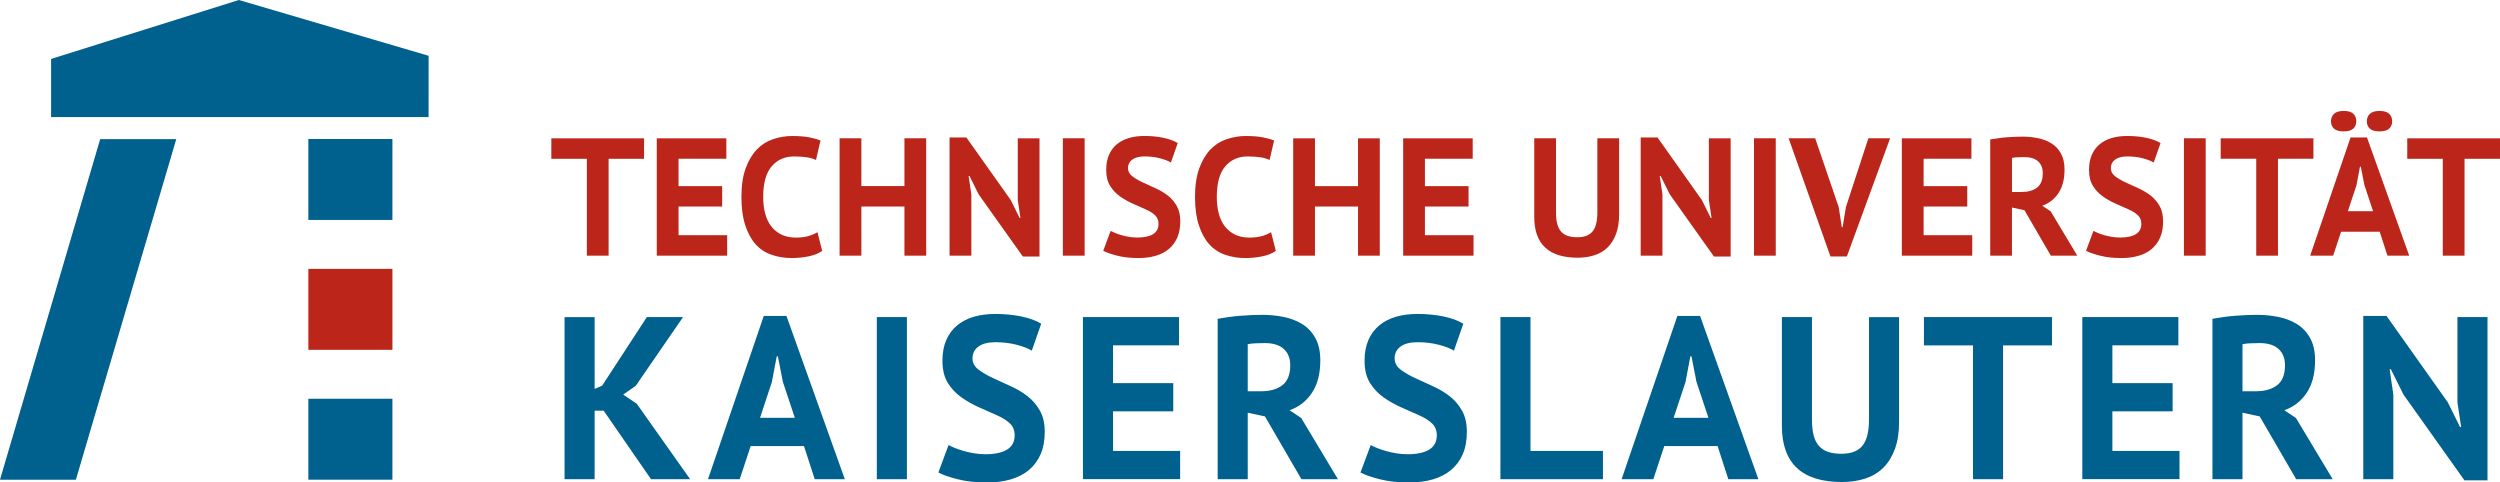
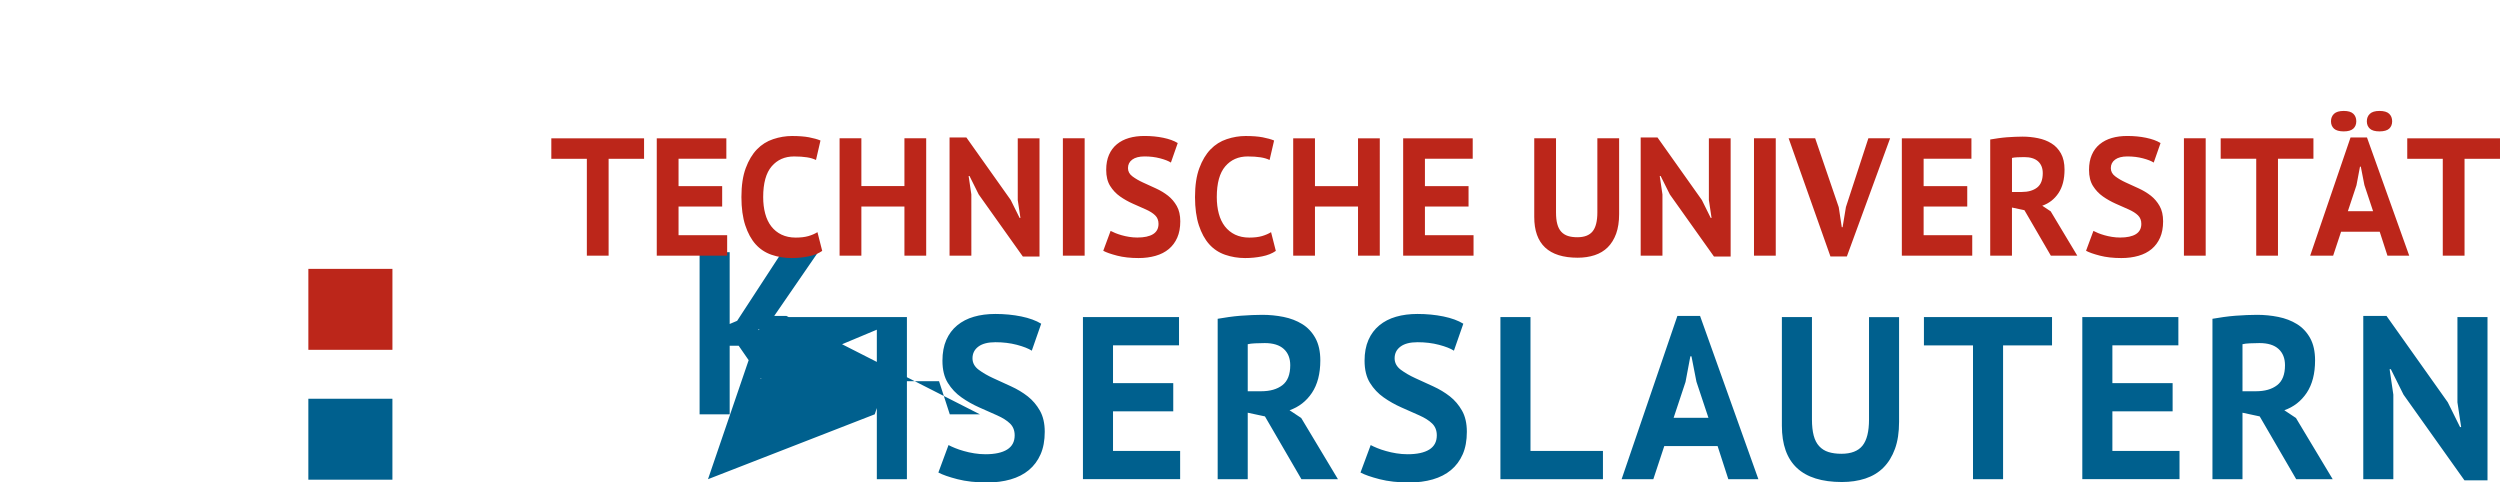
<svg xmlns="http://www.w3.org/2000/svg" xmlns:ns1="http://sodipodi.sourceforge.net/DTD/sodipodi-0.dtd" xmlns:ns2="http://www.inkscape.org/namespaces/inkscape" xmlns:xlink="http://www.w3.org/1999/xlink" version="1.1" id="Ebene_1" x="0px" y="0px" width="141.732" height="27.354" viewBox="0 0 141.732 27.354" enable-background="new 0 0 170.08 85.04" xml:space="preserve" ns1:docname="TUK-Logo.svg" ns2:version="0.92.5 (2060ec1f9f, 2020-04-08)">
  <defs id="defs27" />
  <ns1:namedview pagecolor="#ffffff" bordercolor="#666666" borderopacity="1" objecttolerance="10" gridtolerance="10" guidetolerance="10" ns2:pageopacity="0" ns2:pageshadow="2" ns2:window-width="1920" ns2:window-height="1043" id="namedview25" showgrid="false" ns2:zoom="2.016698" ns2:cx="71.040001" ns2:cy="13.521" ns2:window-x="0" ns2:window-y="407" ns2:window-maximized="1" ns2:current-layer="Ebene_1" fit-margin-top="0" fit-margin-left="0" fit-margin-right="0" fit-margin-bottom="0" />
  <g id="g12" transform="translate(-14,-28.687)">
    <defs id="defs3">
      <rect id="SVGID_1_" x="14" y="28.687" width="141.732" height="27.354" />
    </defs>
    <clipPath id="SVGID_2_">
      <use xlink:href="#SVGID_1_" overflow="visible" id="use5" style="overflow:visible" x="0" y="0" width="100%" height="100%" />
    </clipPath>
-     <path clip-path="url(#SVGID_2_)" d="M 149.685,55.854 V 51.06 l -0.211,-1.442 h 0.07 l 0.718,1.442 3.454,4.857 h 1.308 v -9.254 h -1.705 v 4.832 l 0.211,1.404 h -0.063 l -0.696,-1.406 -3.472,-4.894 h -1.318 v 9.254 h 1.704 z m -8.552,-7.652 c 0.099,-0.026 0.237,-0.043 0.418,-0.051 0.18,-0.009 0.361,-0.014 0.546,-0.014 0.476,0 0.836,0.111 1.08,0.333 0.244,0.223 0.366,0.53 0.366,0.924 0,0.525 -0.149,0.902 -0.447,1.131 -0.297,0.229 -0.697,0.343 -1.198,0.343 h -0.765 z m 0,7.652 v -3.769 l 0.976,0.209 2.069,3.56 h 2.069 l -2.083,-3.47 -0.659,-0.439 c 0.527,-0.185 0.95,-0.513 1.268,-0.987 0.316,-0.474 0.475,-1.088 0.475,-1.84 0,-0.504 -0.093,-0.924 -0.279,-1.262 -0.187,-0.337 -0.436,-0.603 -0.747,-0.795 -0.311,-0.192 -0.665,-0.328 -1.06,-0.407 -0.395,-0.079 -0.795,-0.118 -1.199,-0.118 -0.178,0 -0.371,0.004 -0.582,0.013 -0.211,0.009 -0.428,0.021 -0.65,0.038 -0.223,0.018 -0.447,0.042 -0.673,0.074 -0.226,0.032 -0.435,0.065 -0.628,0.099 v 9.095 h 1.703 z m -3.57,0 v -1.603 h -3.806 v -2.243 h 3.415 v -1.602 h -3.415 v -2.141 h 3.741 v -1.603 h -5.446 v 9.19 h 5.511 z m -11.708,-7.587 v 7.588 h 1.705 v -7.588 h 2.775 v -1.603 h -7.262 v 1.603 z m -7.429,7.747 c 0.479,0 0.921,-0.065 1.325,-0.197 0.403,-0.133 0.745,-0.339 1.025,-0.619 0.28,-0.28 0.498,-0.634 0.655,-1.064 0.156,-0.429 0.233,-0.94 0.233,-1.535 v -5.934 h -1.704 v 5.806 c 0,0.681 -0.123,1.174 -0.369,1.481 -0.247,0.307 -0.646,0.461 -1.198,0.461 -0.278,0 -0.522,-0.033 -0.732,-0.099 -0.21,-0.066 -0.385,-0.178 -0.525,-0.33 -0.143,-0.154 -0.246,-0.355 -0.312,-0.604 -0.065,-0.247 -0.099,-0.551 -0.099,-0.91 v -5.806 h -1.705 v 6.159 c 0,2.127 1.134,3.191 3.406,3.191 m -8.869,-5.671 0.274,-1.455 h 0.064 l 0.282,1.442 0.68,2.044 h -1.974 z m -1.825,5.511 0.621,-1.878 h 3.023 l 0.608,1.878 h 1.704 L 110.382,46.6 h -1.287 l -3.161,9.254 z m -2.856,0 v -1.603 h -4.108 v -7.588 h -1.705 v 9.19 h 5.813 z m -12.665,0 c 0.485,0.124 1.047,0.187 1.683,0.187 0.481,0 0.926,-0.058 1.331,-0.174 0.404,-0.117 0.75,-0.293 1.035,-0.53 0.285,-0.236 0.506,-0.534 0.664,-0.891 0.158,-0.357 0.236,-0.784 0.236,-1.279 0,-0.477 -0.091,-0.876 -0.273,-1.198 -0.182,-0.321 -0.411,-0.592 -0.689,-0.81 -0.277,-0.217 -0.595,-0.409 -0.955,-0.573 -0.359,-0.165 -0.695,-0.318 -1.009,-0.462 -0.313,-0.143 -0.586,-0.302 -0.819,-0.475 -0.232,-0.174 -0.35,-0.39 -0.35,-0.648 0,-0.279 0.111,-0.501 0.335,-0.666 0.222,-0.165 0.544,-0.247 0.964,-0.247 0.438,0 0.844,0.049 1.219,0.148 0.375,0.099 0.656,0.21 0.844,0.332 l 0.533,-1.529 c -0.293,-0.18 -0.67,-0.317 -1.129,-0.412 -0.461,-0.094 -0.949,-0.141 -1.467,-0.141 -0.447,0 -0.854,0.052 -1.219,0.158 -0.365,0.105 -0.682,0.269 -0.948,0.489 -0.266,0.22 -0.474,0.497 -0.618,0.83 -0.146,0.333 -0.218,0.725 -0.218,1.174 0,0.511 0.103,0.931 0.308,1.26 0.205,0.329 0.463,0.603 0.775,0.821 0.312,0.221 0.648,0.409 1.008,0.569 0.36,0.16 0.696,0.309 1.01,0.448 0.312,0.139 0.557,0.293 0.731,0.463 0.174,0.17 0.263,0.394 0.263,0.67 0,0.361 -0.143,0.629 -0.427,0.806 -0.284,0.177 -0.694,0.265 -1.231,0.265 -0.219,0 -0.43,-0.018 -0.637,-0.052 -0.207,-0.033 -0.402,-0.076 -0.588,-0.13 -0.186,-0.052 -0.353,-0.108 -0.501,-0.17 -0.149,-0.061 -0.271,-0.117 -0.364,-0.168 l -0.578,1.557 c 0.234,0.127 0.595,0.253 1.081,0.378 m -7.474,-7.652 c 0.099,-0.026 0.238,-0.043 0.418,-0.051 0.18,-0.009 0.362,-0.014 0.546,-0.014 0.474,0 0.835,0.111 1.079,0.333 0.245,0.223 0.367,0.53 0.367,0.924 0,0.525 -0.149,0.902 -0.446,1.131 -0.299,0.229 -0.697,0.343 -1.199,0.343 h -0.765 z m 0,7.652 v -3.769 l 0.976,0.209 2.068,3.56 h 2.07 l -2.082,-3.47 -0.661,-0.439 c 0.529,-0.185 0.952,-0.513 1.269,-0.987 0.316,-0.474 0.475,-1.088 0.475,-1.84 0,-0.504 -0.094,-0.924 -0.279,-1.262 -0.186,-0.337 -0.435,-0.603 -0.746,-0.795 -0.312,-0.192 -0.666,-0.328 -1.061,-0.407 -0.395,-0.079 -0.794,-0.118 -1.199,-0.118 -0.178,0 -0.372,0.004 -0.582,0.013 -0.211,0.009 -0.428,0.021 -0.651,0.038 -0.223,0.018 -0.447,0.042 -0.672,0.074 -0.225,0.032 -0.435,0.065 -0.629,0.099 v 9.095 h 1.704 z m -3.832,0 V 54.251 H 77.1 v -2.243 h 3.415 V 50.406 H 77.1 v -2.141 h 3.742 v -1.603 h -5.447 v 9.19 h 5.51 z m -12.626,0 c 0.486,0.124 1.047,0.187 1.683,0.187 0.482,0 0.926,-0.058 1.331,-0.174 0.405,-0.117 0.75,-0.293 1.035,-0.53 0.284,-0.236 0.506,-0.534 0.664,-0.891 0.158,-0.357 0.237,-0.784 0.237,-1.279 0,-0.477 -0.092,-0.876 -0.274,-1.198 -0.182,-0.321 -0.412,-0.592 -0.689,-0.81 -0.277,-0.217 -0.595,-0.409 -0.955,-0.573 -0.359,-0.165 -0.696,-0.318 -1.009,-0.462 -0.313,-0.143 -0.586,-0.302 -0.819,-0.475 -0.233,-0.174 -0.35,-0.39 -0.35,-0.648 0,-0.279 0.112,-0.501 0.335,-0.666 0.222,-0.165 0.544,-0.247 0.963,-0.247 0.438,0 0.844,0.049 1.22,0.148 0.375,0.1 0.656,0.21 0.843,0.332 l 0.534,-1.529 c -0.294,-0.18 -0.671,-0.317 -1.13,-0.412 -0.46,-0.094 -0.949,-0.141 -1.467,-0.141 -0.447,0 -0.853,0.052 -1.218,0.158 -0.365,0.105 -0.681,0.269 -0.948,0.489 -0.268,0.221 -0.474,0.497 -0.619,0.83 -0.145,0.333 -0.217,0.725 -0.217,1.174 0,0.511 0.102,0.931 0.307,1.26 0.205,0.329 0.464,0.603 0.776,0.821 0.312,0.221 0.648,0.409 1.008,0.569 0.36,0.16 0.696,0.309 1.009,0.448 0.313,0.139 0.557,0.293 0.732,0.463 0.175,0.17 0.263,0.394 0.263,0.67 0,0.361 -0.143,0.629 -0.428,0.806 -0.284,0.177 -0.695,0.265 -1.23,0.265 -0.219,0 -0.431,-0.018 -0.637,-0.052 -0.207,-0.033 -0.403,-0.076 -0.588,-0.13 -0.186,-0.052 -0.353,-0.108 -0.501,-0.17 -0.149,-0.061 -0.271,-0.117 -0.366,-0.168 l -0.576,1.557 c 0.236,0.127 0.595,0.253 1.081,0.378 m -2.864,-9.19 H 63.71 v 9.19 h 1.705 z m -7.656,3.679 0.276,-1.455 H 58.1 l 0.282,1.442 0.679,2.044 h -1.973 z m -1.823,5.511 0.621,-1.878 h 3.023 l 0.609,1.878 h 1.705 L 58.587,46.6 H 57.3 l -3.162,9.254 z m -8.225,0 v -3.886 h 0.511 l 2.687,3.886 h 2.217 l -3.029,-4.28 -0.768,-0.517 0.713,-0.497 2.681,-3.896 h -2.051 l -2.537,3.89 -0.424,0.18 v -4.069 h -1.705 v 9.19 h 1.705 z" id="path8" ns2:connector-curvature="0" style="fill:#00608e" />
+     <path clip-path="url(#SVGID_2_)" d="M 149.685,55.854 V 51.06 l -0.211,-1.442 h 0.07 l 0.718,1.442 3.454,4.857 h 1.308 v -9.254 h -1.705 v 4.832 l 0.211,1.404 h -0.063 l -0.696,-1.406 -3.472,-4.894 h -1.318 v 9.254 h 1.704 z m -8.552,-7.652 c 0.099,-0.026 0.237,-0.043 0.418,-0.051 0.18,-0.009 0.361,-0.014 0.546,-0.014 0.476,0 0.836,0.111 1.08,0.333 0.244,0.223 0.366,0.53 0.366,0.924 0,0.525 -0.149,0.902 -0.447,1.131 -0.297,0.229 -0.697,0.343 -1.198,0.343 h -0.765 z m 0,7.652 v -3.769 l 0.976,0.209 2.069,3.56 h 2.069 l -2.083,-3.47 -0.659,-0.439 c 0.527,-0.185 0.95,-0.513 1.268,-0.987 0.316,-0.474 0.475,-1.088 0.475,-1.84 0,-0.504 -0.093,-0.924 -0.279,-1.262 -0.187,-0.337 -0.436,-0.603 -0.747,-0.795 -0.311,-0.192 -0.665,-0.328 -1.06,-0.407 -0.395,-0.079 -0.795,-0.118 -1.199,-0.118 -0.178,0 -0.371,0.004 -0.582,0.013 -0.211,0.009 -0.428,0.021 -0.65,0.038 -0.223,0.018 -0.447,0.042 -0.673,0.074 -0.226,0.032 -0.435,0.065 -0.628,0.099 v 9.095 h 1.703 z m -3.57,0 v -1.603 h -3.806 v -2.243 h 3.415 v -1.602 h -3.415 v -2.141 h 3.741 v -1.603 h -5.446 v 9.19 h 5.511 z m -11.708,-7.587 v 7.588 h 1.705 v -7.588 h 2.775 v -1.603 h -7.262 v 1.603 z m -7.429,7.747 c 0.479,0 0.921,-0.065 1.325,-0.197 0.403,-0.133 0.745,-0.339 1.025,-0.619 0.28,-0.28 0.498,-0.634 0.655,-1.064 0.156,-0.429 0.233,-0.94 0.233,-1.535 v -5.934 h -1.704 v 5.806 c 0,0.681 -0.123,1.174 -0.369,1.481 -0.247,0.307 -0.646,0.461 -1.198,0.461 -0.278,0 -0.522,-0.033 -0.732,-0.099 -0.21,-0.066 -0.385,-0.178 -0.525,-0.33 -0.143,-0.154 -0.246,-0.355 -0.312,-0.604 -0.065,-0.247 -0.099,-0.551 -0.099,-0.91 v -5.806 h -1.705 v 6.159 c 0,2.127 1.134,3.191 3.406,3.191 m -8.869,-5.671 0.274,-1.455 h 0.064 l 0.282,1.442 0.68,2.044 h -1.974 z m -1.825,5.511 0.621,-1.878 h 3.023 l 0.608,1.878 h 1.704 L 110.382,46.6 h -1.287 l -3.161,9.254 z m -2.856,0 v -1.603 h -4.108 v -7.588 h -1.705 v 9.19 h 5.813 z m -12.665,0 c 0.485,0.124 1.047,0.187 1.683,0.187 0.481,0 0.926,-0.058 1.331,-0.174 0.404,-0.117 0.75,-0.293 1.035,-0.53 0.285,-0.236 0.506,-0.534 0.664,-0.891 0.158,-0.357 0.236,-0.784 0.236,-1.279 0,-0.477 -0.091,-0.876 -0.273,-1.198 -0.182,-0.321 -0.411,-0.592 -0.689,-0.81 -0.277,-0.217 -0.595,-0.409 -0.955,-0.573 -0.359,-0.165 -0.695,-0.318 -1.009,-0.462 -0.313,-0.143 -0.586,-0.302 -0.819,-0.475 -0.232,-0.174 -0.35,-0.39 -0.35,-0.648 0,-0.279 0.111,-0.501 0.335,-0.666 0.222,-0.165 0.544,-0.247 0.964,-0.247 0.438,0 0.844,0.049 1.219,0.148 0.375,0.099 0.656,0.21 0.844,0.332 l 0.533,-1.529 c -0.293,-0.18 -0.67,-0.317 -1.129,-0.412 -0.461,-0.094 -0.949,-0.141 -1.467,-0.141 -0.447,0 -0.854,0.052 -1.219,0.158 -0.365,0.105 -0.682,0.269 -0.948,0.489 -0.266,0.22 -0.474,0.497 -0.618,0.83 -0.146,0.333 -0.218,0.725 -0.218,1.174 0,0.511 0.103,0.931 0.308,1.26 0.205,0.329 0.463,0.603 0.775,0.821 0.312,0.221 0.648,0.409 1.008,0.569 0.36,0.16 0.696,0.309 1.01,0.448 0.312,0.139 0.557,0.293 0.731,0.463 0.174,0.17 0.263,0.394 0.263,0.67 0,0.361 -0.143,0.629 -0.427,0.806 -0.284,0.177 -0.694,0.265 -1.231,0.265 -0.219,0 -0.43,-0.018 -0.637,-0.052 -0.207,-0.033 -0.402,-0.076 -0.588,-0.13 -0.186,-0.052 -0.353,-0.108 -0.501,-0.17 -0.149,-0.061 -0.271,-0.117 -0.364,-0.168 l -0.578,1.557 c 0.234,0.127 0.595,0.253 1.081,0.378 m -7.474,-7.652 c 0.099,-0.026 0.238,-0.043 0.418,-0.051 0.18,-0.009 0.362,-0.014 0.546,-0.014 0.474,0 0.835,0.111 1.079,0.333 0.245,0.223 0.367,0.53 0.367,0.924 0,0.525 -0.149,0.902 -0.446,1.131 -0.299,0.229 -0.697,0.343 -1.199,0.343 h -0.765 z m 0,7.652 v -3.769 l 0.976,0.209 2.068,3.56 h 2.07 l -2.082,-3.47 -0.661,-0.439 c 0.529,-0.185 0.952,-0.513 1.269,-0.987 0.316,-0.474 0.475,-1.088 0.475,-1.84 0,-0.504 -0.094,-0.924 -0.279,-1.262 -0.186,-0.337 -0.435,-0.603 -0.746,-0.795 -0.312,-0.192 -0.666,-0.328 -1.061,-0.407 -0.395,-0.079 -0.794,-0.118 -1.199,-0.118 -0.178,0 -0.372,0.004 -0.582,0.013 -0.211,0.009 -0.428,0.021 -0.651,0.038 -0.223,0.018 -0.447,0.042 -0.672,0.074 -0.225,0.032 -0.435,0.065 -0.629,0.099 v 9.095 h 1.704 z m -3.832,0 V 54.251 H 77.1 v -2.243 h 3.415 V 50.406 H 77.1 v -2.141 h 3.742 v -1.603 h -5.447 v 9.19 h 5.51 z m -12.626,0 c 0.486,0.124 1.047,0.187 1.683,0.187 0.482,0 0.926,-0.058 1.331,-0.174 0.405,-0.117 0.75,-0.293 1.035,-0.53 0.284,-0.236 0.506,-0.534 0.664,-0.891 0.158,-0.357 0.237,-0.784 0.237,-1.279 0,-0.477 -0.092,-0.876 -0.274,-1.198 -0.182,-0.321 -0.412,-0.592 -0.689,-0.81 -0.277,-0.217 -0.595,-0.409 -0.955,-0.573 -0.359,-0.165 -0.696,-0.318 -1.009,-0.462 -0.313,-0.143 -0.586,-0.302 -0.819,-0.475 -0.233,-0.174 -0.35,-0.39 -0.35,-0.648 0,-0.279 0.112,-0.501 0.335,-0.666 0.222,-0.165 0.544,-0.247 0.963,-0.247 0.438,0 0.844,0.049 1.22,0.148 0.375,0.1 0.656,0.21 0.843,0.332 l 0.534,-1.529 c -0.294,-0.18 -0.671,-0.317 -1.13,-0.412 -0.46,-0.094 -0.949,-0.141 -1.467,-0.141 -0.447,0 -0.853,0.052 -1.218,0.158 -0.365,0.105 -0.681,0.269 -0.948,0.489 -0.268,0.221 -0.474,0.497 -0.619,0.83 -0.145,0.333 -0.217,0.725 -0.217,1.174 0,0.511 0.102,0.931 0.307,1.26 0.205,0.329 0.464,0.603 0.776,0.821 0.312,0.221 0.648,0.409 1.008,0.569 0.36,0.16 0.696,0.309 1.009,0.448 0.313,0.139 0.557,0.293 0.732,0.463 0.175,0.17 0.263,0.394 0.263,0.67 0,0.361 -0.143,0.629 -0.428,0.806 -0.284,0.177 -0.695,0.265 -1.23,0.265 -0.219,0 -0.431,-0.018 -0.637,-0.052 -0.207,-0.033 -0.403,-0.076 -0.588,-0.13 -0.186,-0.052 -0.353,-0.108 -0.501,-0.17 -0.149,-0.061 -0.271,-0.117 -0.366,-0.168 l -0.576,1.557 c 0.236,0.127 0.595,0.253 1.081,0.378 m -2.864,-9.19 H 63.71 v 9.19 h 1.705 z H 58.1 l 0.282,1.442 0.679,2.044 h -1.973 z m -1.823,5.511 0.621,-1.878 h 3.023 l 0.609,1.878 h 1.705 L 58.587,46.6 H 57.3 l -3.162,9.254 z m -8.225,0 v -3.886 h 0.511 l 2.687,3.886 h 2.217 l -3.029,-4.28 -0.768,-0.517 0.713,-0.497 2.681,-3.896 h -2.051 l -2.537,3.89 -0.424,0.18 v -4.069 h -1.705 v 9.19 h 1.705 z" id="path8" ns2:connector-curvature="0" style="fill:#00608e" />
    <path clip-path="url(#SVGID_2_)" d="m 152.488,37.688 v 5.494 h 1.234 v -5.494 h 2.01 v -1.16 h -5.258 v 1.16 z m -4.133,-1.706 c 0.114,0.103 0.295,0.154 0.543,0.154 0.253,0 0.438,-0.052 0.55,-0.154 0.113,-0.104 0.17,-0.243 0.17,-0.418 0,-0.178 -0.057,-0.32 -0.17,-0.428 -0.112,-0.106 -0.297,-0.16 -0.55,-0.16 -0.248,0 -0.429,0.055 -0.543,0.163 -0.115,0.108 -0.172,0.25 -0.172,0.425 0,0.175 0.057,0.314 0.172,0.418 m -2.033,0 c 0.115,0.103 0.3,0.154 0.553,0.154 0.245,0 0.424,-0.052 0.539,-0.154 0.113,-0.104 0.171,-0.243 0.171,-0.418 0,-0.178 -0.057,-0.32 -0.169,-0.428 -0.113,-0.106 -0.293,-0.16 -0.541,-0.16 -0.253,0 -0.438,0.055 -0.553,0.163 -0.113,0.108 -0.172,0.25 -0.172,0.425 0,0.175 0.059,0.314 0.172,0.418 m 1.273,3.209 0.199,-1.055 h 0.047 l 0.204,1.044 0.492,1.481 h -1.43 z m -1.322,3.991 0.45,-1.359 h 2.189 l 0.44,1.359 h 1.234 l -2.395,-6.701 h -0.932 l -2.289,6.701 z m -4.361,-5.494 v 5.494 h 1.233 v -5.494 h 2.01 v -1.16 h -5.258 v 1.16 z m -2.865,-1.161 h -1.234 v 6.654 h 1.234 z m -5.998,6.654 c 0.352,0.091 0.758,0.136 1.219,0.136 0.35,0 0.67,-0.042 0.964,-0.126 0.293,-0.084 0.543,-0.212 0.749,-0.384 0.206,-0.172 0.366,-0.387 0.48,-0.646 0.115,-0.258 0.172,-0.567 0.172,-0.926 0,-0.346 -0.066,-0.635 -0.198,-0.868 -0.132,-0.233 -0.298,-0.428 -0.499,-0.586 -0.2,-0.157 -0.431,-0.296 -0.69,-0.415 -0.262,-0.119 -0.505,-0.231 -0.731,-0.334 -0.227,-0.104 -0.425,-0.219 -0.593,-0.345 -0.169,-0.125 -0.253,-0.281 -0.253,-0.469 0,-0.202 0.08,-0.362 0.242,-0.482 0.16,-0.119 0.394,-0.18 0.697,-0.18 0.316,0 0.611,0.036 0.882,0.108 0.272,0.072 0.477,0.152 0.611,0.24 l 0.387,-1.107 c -0.213,-0.131 -0.485,-0.229 -0.818,-0.298 -0.333,-0.069 -0.688,-0.103 -1.062,-0.103 -0.325,0 -0.619,0.037 -0.883,0.114 -0.264,0.077 -0.493,0.195 -0.686,0.354 -0.194,0.16 -0.344,0.359 -0.448,0.602 -0.105,0.241 -0.158,0.524 -0.158,0.85 0,0.37 0.074,0.674 0.223,0.912 0.149,0.238 0.337,0.437 0.562,0.596 0.226,0.159 0.47,0.296 0.729,0.412 0.262,0.114 0.506,0.224 0.731,0.324 0.227,0.101 0.404,0.213 0.53,0.336 0.127,0.123 0.19,0.283 0.19,0.484 0,0.261 -0.104,0.455 -0.31,0.583 -0.206,0.127 -0.503,0.191 -0.892,0.191 -0.157,0 -0.312,-0.013 -0.461,-0.037 -0.149,-0.024 -0.292,-0.055 -0.426,-0.093 -0.135,-0.039 -0.256,-0.08 -0.363,-0.124 -0.107,-0.044 -0.195,-0.085 -0.264,-0.122 l -0.418,1.127 c 0.172,0.094 0.432,0.185 0.785,0.276 m -4.985,-5.54 c 0.071,-0.019 0.172,-0.03 0.304,-0.037 0.13,-0.007 0.262,-0.01 0.395,-0.01 0.344,0 0.605,0.081 0.782,0.241 0.177,0.161 0.265,0.384 0.265,0.669 0,0.38 -0.107,0.653 -0.323,0.819 -0.216,0.165 -0.505,0.248 -0.867,0.248 h -0.555 v -1.93 z m 0,5.541 v -2.729 l 0.707,0.151 1.497,2.577 h 1.499 l -1.507,-2.512 -0.479,-0.319 c 0.384,-0.133 0.689,-0.37 0.92,-0.715 0.229,-0.343 0.343,-0.787 0.343,-1.332 0,-0.364 -0.067,-0.67 -0.202,-0.914 -0.135,-0.243 -0.315,-0.436 -0.541,-0.574 -0.227,-0.141 -0.481,-0.238 -0.767,-0.295 -0.286,-0.058 -0.576,-0.087 -0.869,-0.087 -0.128,0 -0.27,0.004 -0.421,0.01 -0.153,0.007 -0.311,0.016 -0.472,0.027 -0.162,0.014 -0.324,0.03 -0.486,0.054 -0.163,0.023 -0.315,0.048 -0.455,0.071 v 6.586 h 1.233 z m -2.252,0 v -1.16 h -2.756 v -1.624 h 2.473 v -1.16 h -2.473 v -1.55 h 2.71 v -1.16 h -3.945 v 6.654 z m -8.038,0.047 h 0.929 l 2.453,-6.701 h -1.233 l -1.272,3.897 -0.189,1.143 h -0.046 l -0.172,-1.134 -1.336,-3.906 h -1.505 z m -3.101,-6.702 h -1.234 v 6.654 h 1.234 z m -6.424,6.655 V 39.71 l -0.153,-1.044 h 0.051 l 0.521,1.044 2.501,3.519 h 0.946 v -6.701 h -1.234 v 3.499 l 0.152,1.016 h -0.046 l -0.504,-1.017 -2.514,-3.545 h -0.954 v 6.701 z m -4.803,0.116 c 0.348,0 0.667,-0.048 0.96,-0.144 0.292,-0.097 0.54,-0.245 0.743,-0.448 0.203,-0.203 0.361,-0.459 0.475,-0.77 0.112,-0.312 0.169,-0.683 0.169,-1.112 v -4.297 h -1.234 v 4.204 c 0,0.491 -0.09,0.85 -0.268,1.071 -0.179,0.224 -0.468,0.335 -0.867,0.335 -0.201,0 -0.378,-0.023 -0.53,-0.071 -0.151,-0.049 -0.279,-0.128 -0.381,-0.239 -0.103,-0.112 -0.178,-0.257 -0.226,-0.438 -0.049,-0.179 -0.072,-0.398 -0.072,-0.658 v -4.204 h -1.234 v 4.46 c -10e-4,1.54 0.822,2.311 2.465,2.311 m -5.907,-0.116 v -1.16 h -2.756 v -1.624 h 2.473 v -1.16 h -2.473 v -1.55 h 2.709 v -1.16 h -3.943 v 6.654 z m -8.99,0 v -2.784 h 2.441 v 2.784 h 1.234 V 36.528 H 90.99 v 2.71 h -2.441 v -2.71 h -1.234 v 6.654 z M 81.967,41.46 c 0.145,0.44 0.34,0.798 0.586,1.073 0.245,0.274 0.546,0.474 0.903,0.598 0.357,0.123 0.734,0.186 1.134,0.186 0.327,0 0.649,-0.031 0.963,-0.095 0.314,-0.062 0.572,-0.167 0.777,-0.311 l -0.27,-1.062 c -0.146,0.091 -0.317,0.164 -0.513,0.222 -0.197,0.057 -0.437,0.086 -0.722,0.086 -0.303,0 -0.571,-0.057 -0.803,-0.167 -0.232,-0.112 -0.425,-0.269 -0.58,-0.468 -0.154,-0.2 -0.27,-0.441 -0.345,-0.724 -0.076,-0.282 -0.114,-0.595 -0.114,-0.938 0,-0.788 0.16,-1.368 0.48,-1.742 0.32,-0.373 0.743,-0.561 1.269,-0.561 0.285,0 0.527,0.017 0.727,0.048 0.199,0.03 0.372,0.082 0.517,0.152 l 0.256,-1.104 c -0.171,-0.071 -0.387,-0.131 -0.65,-0.182 -0.263,-0.049 -0.585,-0.073 -0.966,-0.073 -0.355,0 -0.71,0.059 -1.065,0.177 -0.354,0.117 -0.661,0.311 -0.922,0.58 -0.261,0.27 -0.473,0.625 -0.636,1.064 -0.163,0.439 -0.245,0.986 -0.245,1.641 10e-4,0.626 0.074,1.161 0.219,1.6 m -4.638,1.721 c 0.352,0.091 0.758,0.136 1.219,0.136 0.349,0 0.67,-0.042 0.963,-0.126 0.294,-0.084 0.544,-0.212 0.75,-0.384 0.206,-0.172 0.366,-0.387 0.48,-0.646 0.115,-0.258 0.172,-0.567 0.172,-0.926 0,-0.346 -0.066,-0.635 -0.198,-0.868 -0.132,-0.233 -0.298,-0.428 -0.499,-0.586 -0.2,-0.157 -0.431,-0.296 -0.691,-0.415 -0.261,-0.119 -0.505,-0.231 -0.731,-0.334 -0.227,-0.104 -0.425,-0.219 -0.593,-0.345 -0.169,-0.125 -0.253,-0.281 -0.253,-0.469 0,-0.202 0.08,-0.362 0.242,-0.482 0.161,-0.119 0.393,-0.18 0.698,-0.18 0.316,0 0.611,0.036 0.882,0.108 0.272,0.072 0.476,0.152 0.611,0.24 l 0.387,-1.107 c -0.213,-0.131 -0.486,-0.229 -0.819,-0.298 -0.333,-0.069 -0.687,-0.103 -1.061,-0.103 -0.325,0 -0.619,0.037 -0.883,0.114 -0.264,0.077 -0.493,0.195 -0.686,0.354 -0.194,0.16 -0.343,0.359 -0.448,0.602 -0.105,0.241 -0.158,0.524 -0.158,0.85 0,0.37 0.074,0.674 0.223,0.912 0.148,0.238 0.336,0.437 0.561,0.596 0.226,0.159 0.469,0.296 0.73,0.412 0.261,0.114 0.505,0.224 0.731,0.324 0.227,0.101 0.404,0.213 0.53,0.336 0.127,0.123 0.191,0.283 0.191,0.484 0,0.261 -0.104,0.455 -0.31,0.583 -0.206,0.127 -0.503,0.191 -0.891,0.191 -0.158,0 -0.312,-0.013 -0.462,-0.037 -0.149,-0.024 -0.291,-0.055 -0.425,-0.093 -0.135,-0.039 -0.256,-0.08 -0.363,-0.124 -0.108,-0.044 -0.196,-0.085 -0.265,-0.122 l -0.417,1.127 c 0.17,0.094 0.431,0.185 0.783,0.276 m -1.838,-6.654 h -1.234 v 6.654 h 1.234 z m -6.423,6.655 V 39.71 l -0.154,-1.044 h 0.051 l 0.52,1.044 2.502,3.519 h 0.946 v -6.701 h -1.234 v 3.499 l 0.152,1.016 h -0.046 l -0.504,-1.017 -2.514,-3.545 h -0.954 v 6.701 z m -6.235,0 v -2.784 h 2.441 v 2.784 h 1.234 v -6.654 h -1.234 v 2.71 h -2.441 v -2.71 h -1.235 v 6.654 z M 56.251,41.46 c 0.145,0.44 0.34,0.798 0.585,1.073 0.246,0.274 0.547,0.474 0.904,0.598 0.356,0.123 0.734,0.186 1.133,0.186 0.328,0 0.649,-0.031 0.963,-0.095 0.314,-0.062 0.573,-0.167 0.777,-0.311 l -0.269,-1.062 c -0.145,0.091 -0.316,0.164 -0.513,0.222 -0.196,0.057 -0.437,0.086 -0.721,0.086 -0.303,0 -0.571,-0.057 -0.803,-0.167 -0.232,-0.112 -0.425,-0.269 -0.58,-0.468 -0.155,-0.2 -0.27,-0.441 -0.346,-0.724 -0.076,-0.282 -0.114,-0.595 -0.114,-0.938 0,-0.788 0.161,-1.368 0.481,-1.742 0.32,-0.373 0.743,-0.561 1.269,-0.561 0.285,0 0.527,0.017 0.726,0.048 0.2,0.03 0.372,0.082 0.518,0.152 l 0.255,-1.104 c -0.17,-0.071 -0.387,-0.131 -0.65,-0.182 -0.263,-0.049 -0.584,-0.073 -0.965,-0.073 -0.356,0 -0.711,0.059 -1.065,0.177 -0.354,0.117 -0.662,0.311 -0.922,0.58 -0.261,0.27 -0.473,0.625 -0.636,1.064 -0.163,0.439 -0.245,0.986 -0.245,1.641 10e-4,0.626 0.074,1.161 0.218,1.6 m -1.026,1.722 v -1.16 h -2.756 v -1.624 h 2.473 v -1.16 h -2.473 v -1.55 h 2.71 v -1.16 h -3.945 v 6.654 z M 47.27,37.688 v 5.494 h 1.234 v -5.494 h 2.01 v -1.16 h -5.258 v 1.16 z" id="path10" ns2:connector-curvature="0" style="fill:#bc261a" />
  </g>
-   <polygon points="16.897,35.322 38.297,35.322 38.3,31.85 27.541,28.687 16.897,32.028 " id="polygon14" style="fill:#00608e" transform="translate(-14,-28.687)" />
-   <polygon points="18.301,55.883 23.993,36.576 19.679,36.576 14,55.883 " id="polygon16" style="fill:#00608e" transform="translate(-14,-28.687)" />
-   <rect x="17.481" y="7.88" width="4.766" height="4.589" id="rect18" style="fill:#00608e" />
  <rect x="17.482" y="15.243" width="4.766" height="4.589" id="rect20" style="fill:#bc261a" />
  <rect x="17.481" y="22.606" width="4.766" height="4.589" id="rect22" style="fill:#00608e" />
</svg>